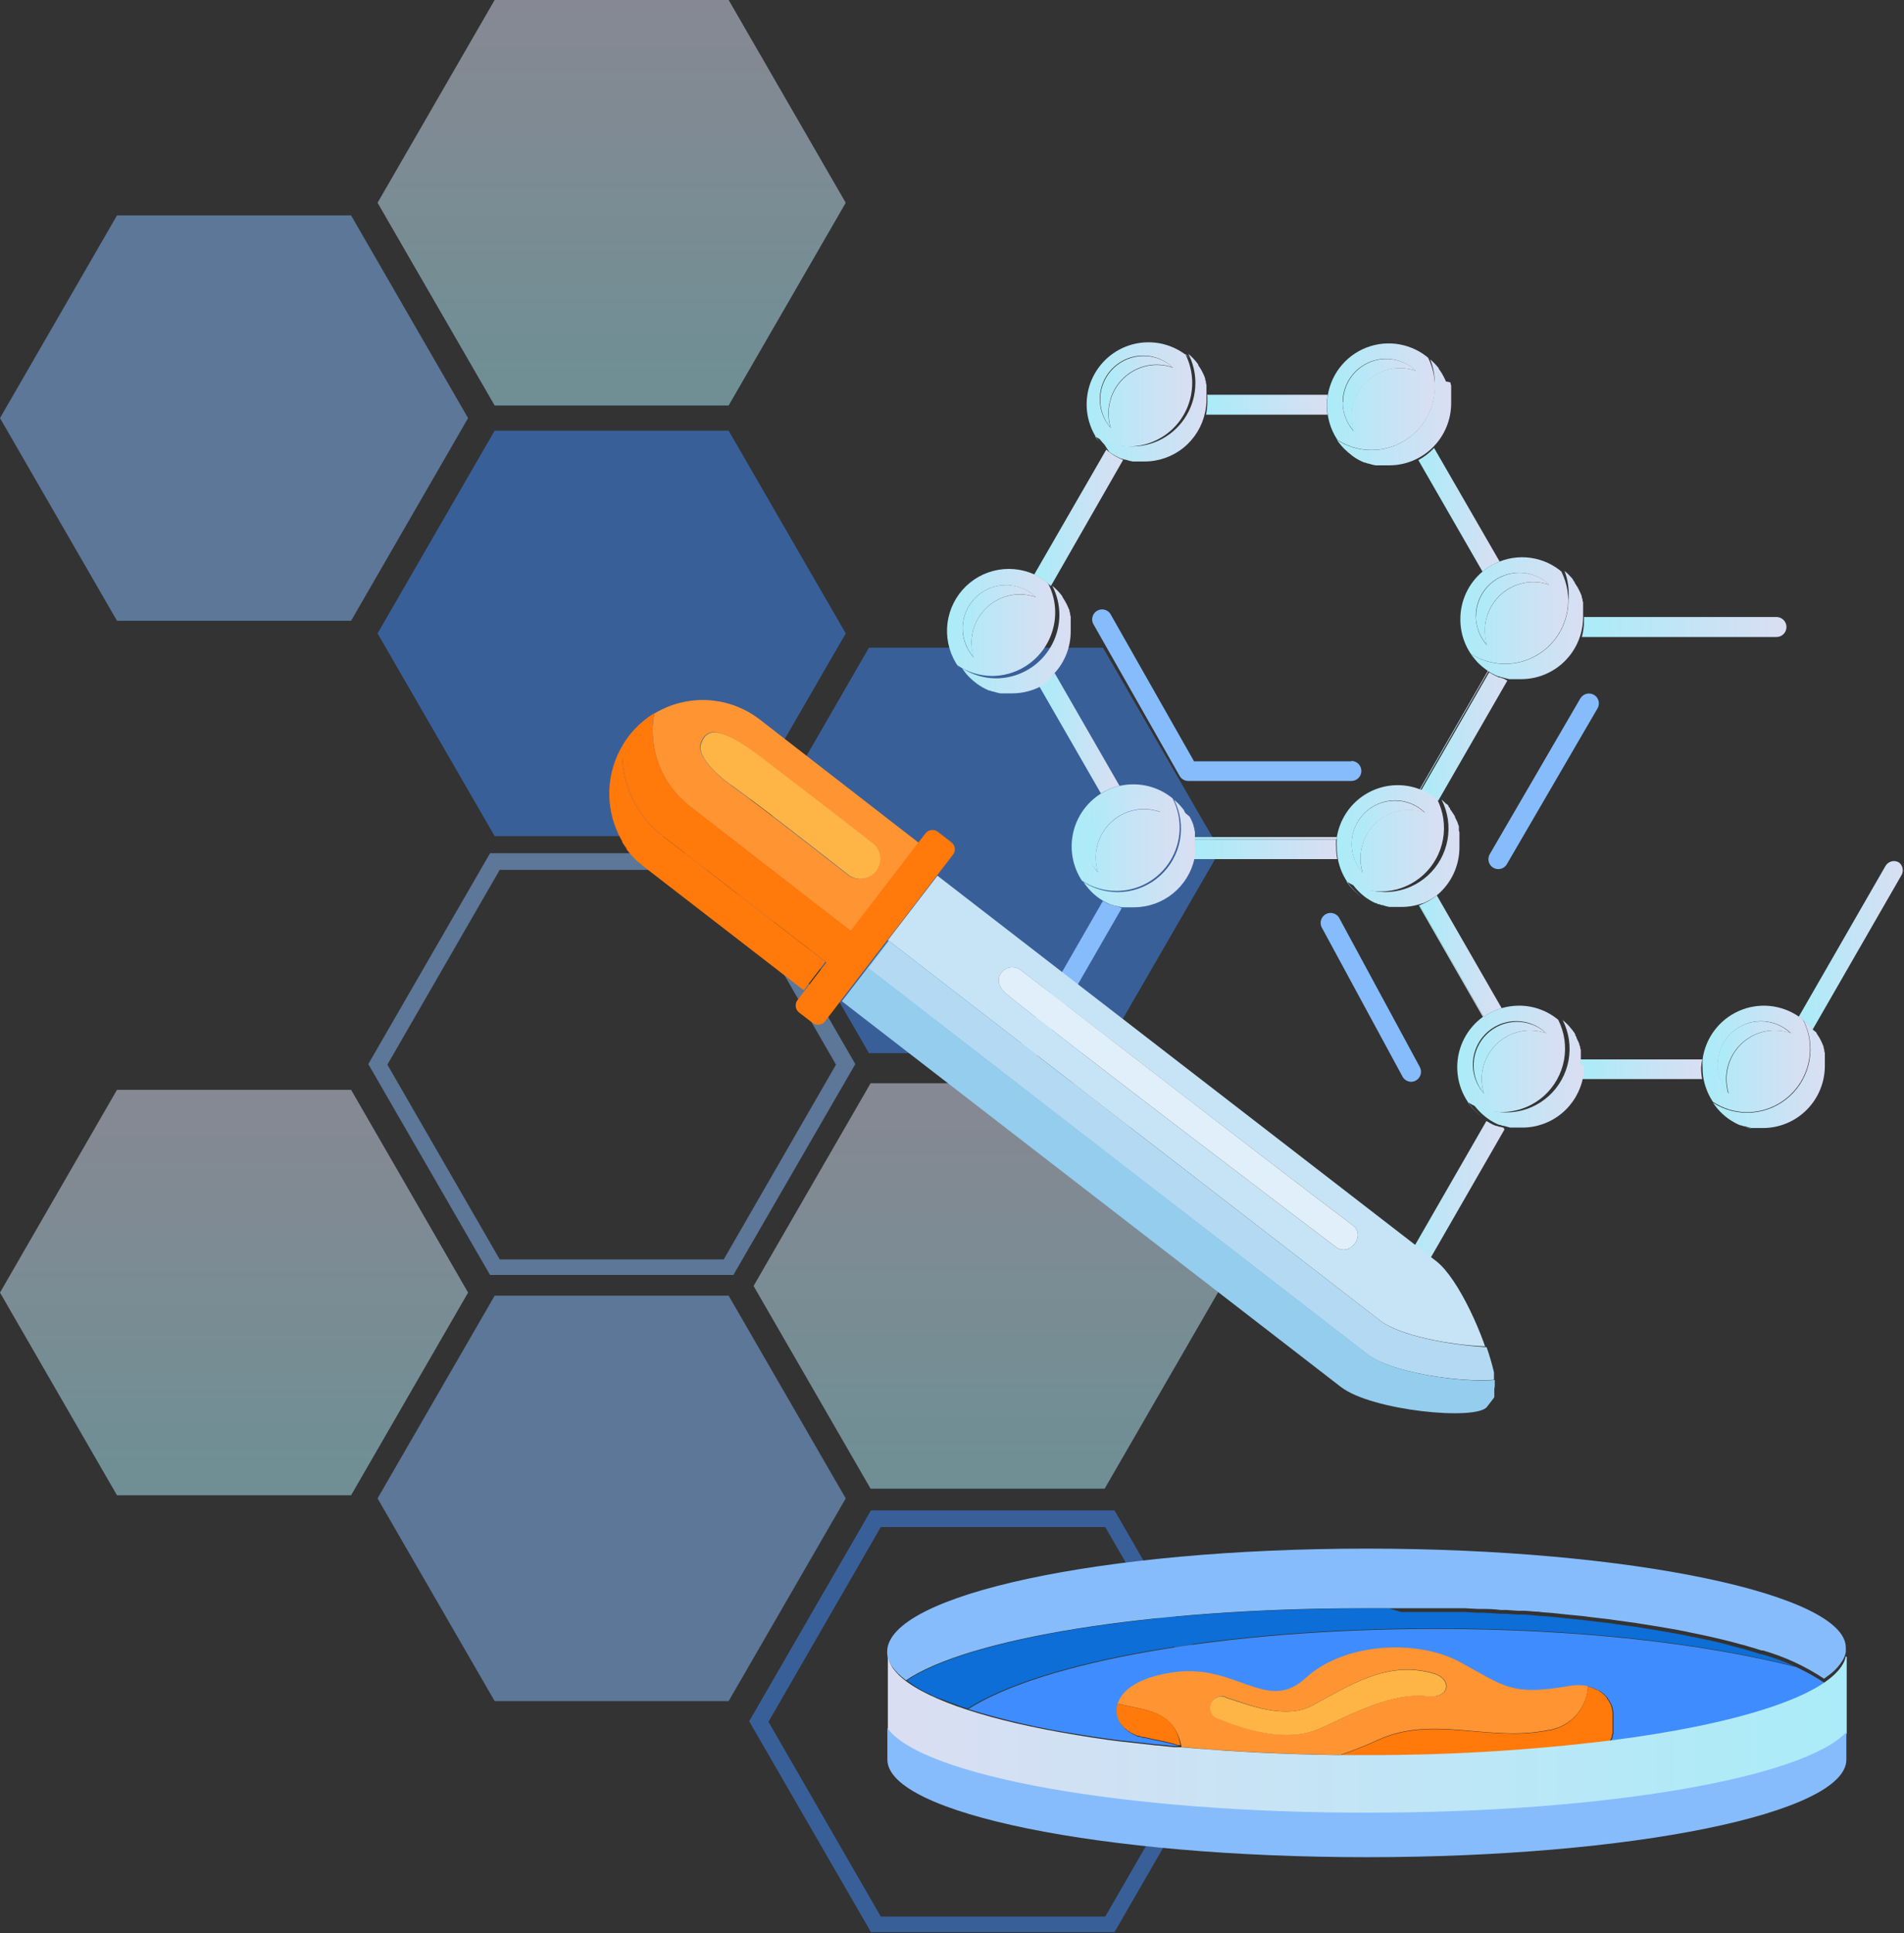
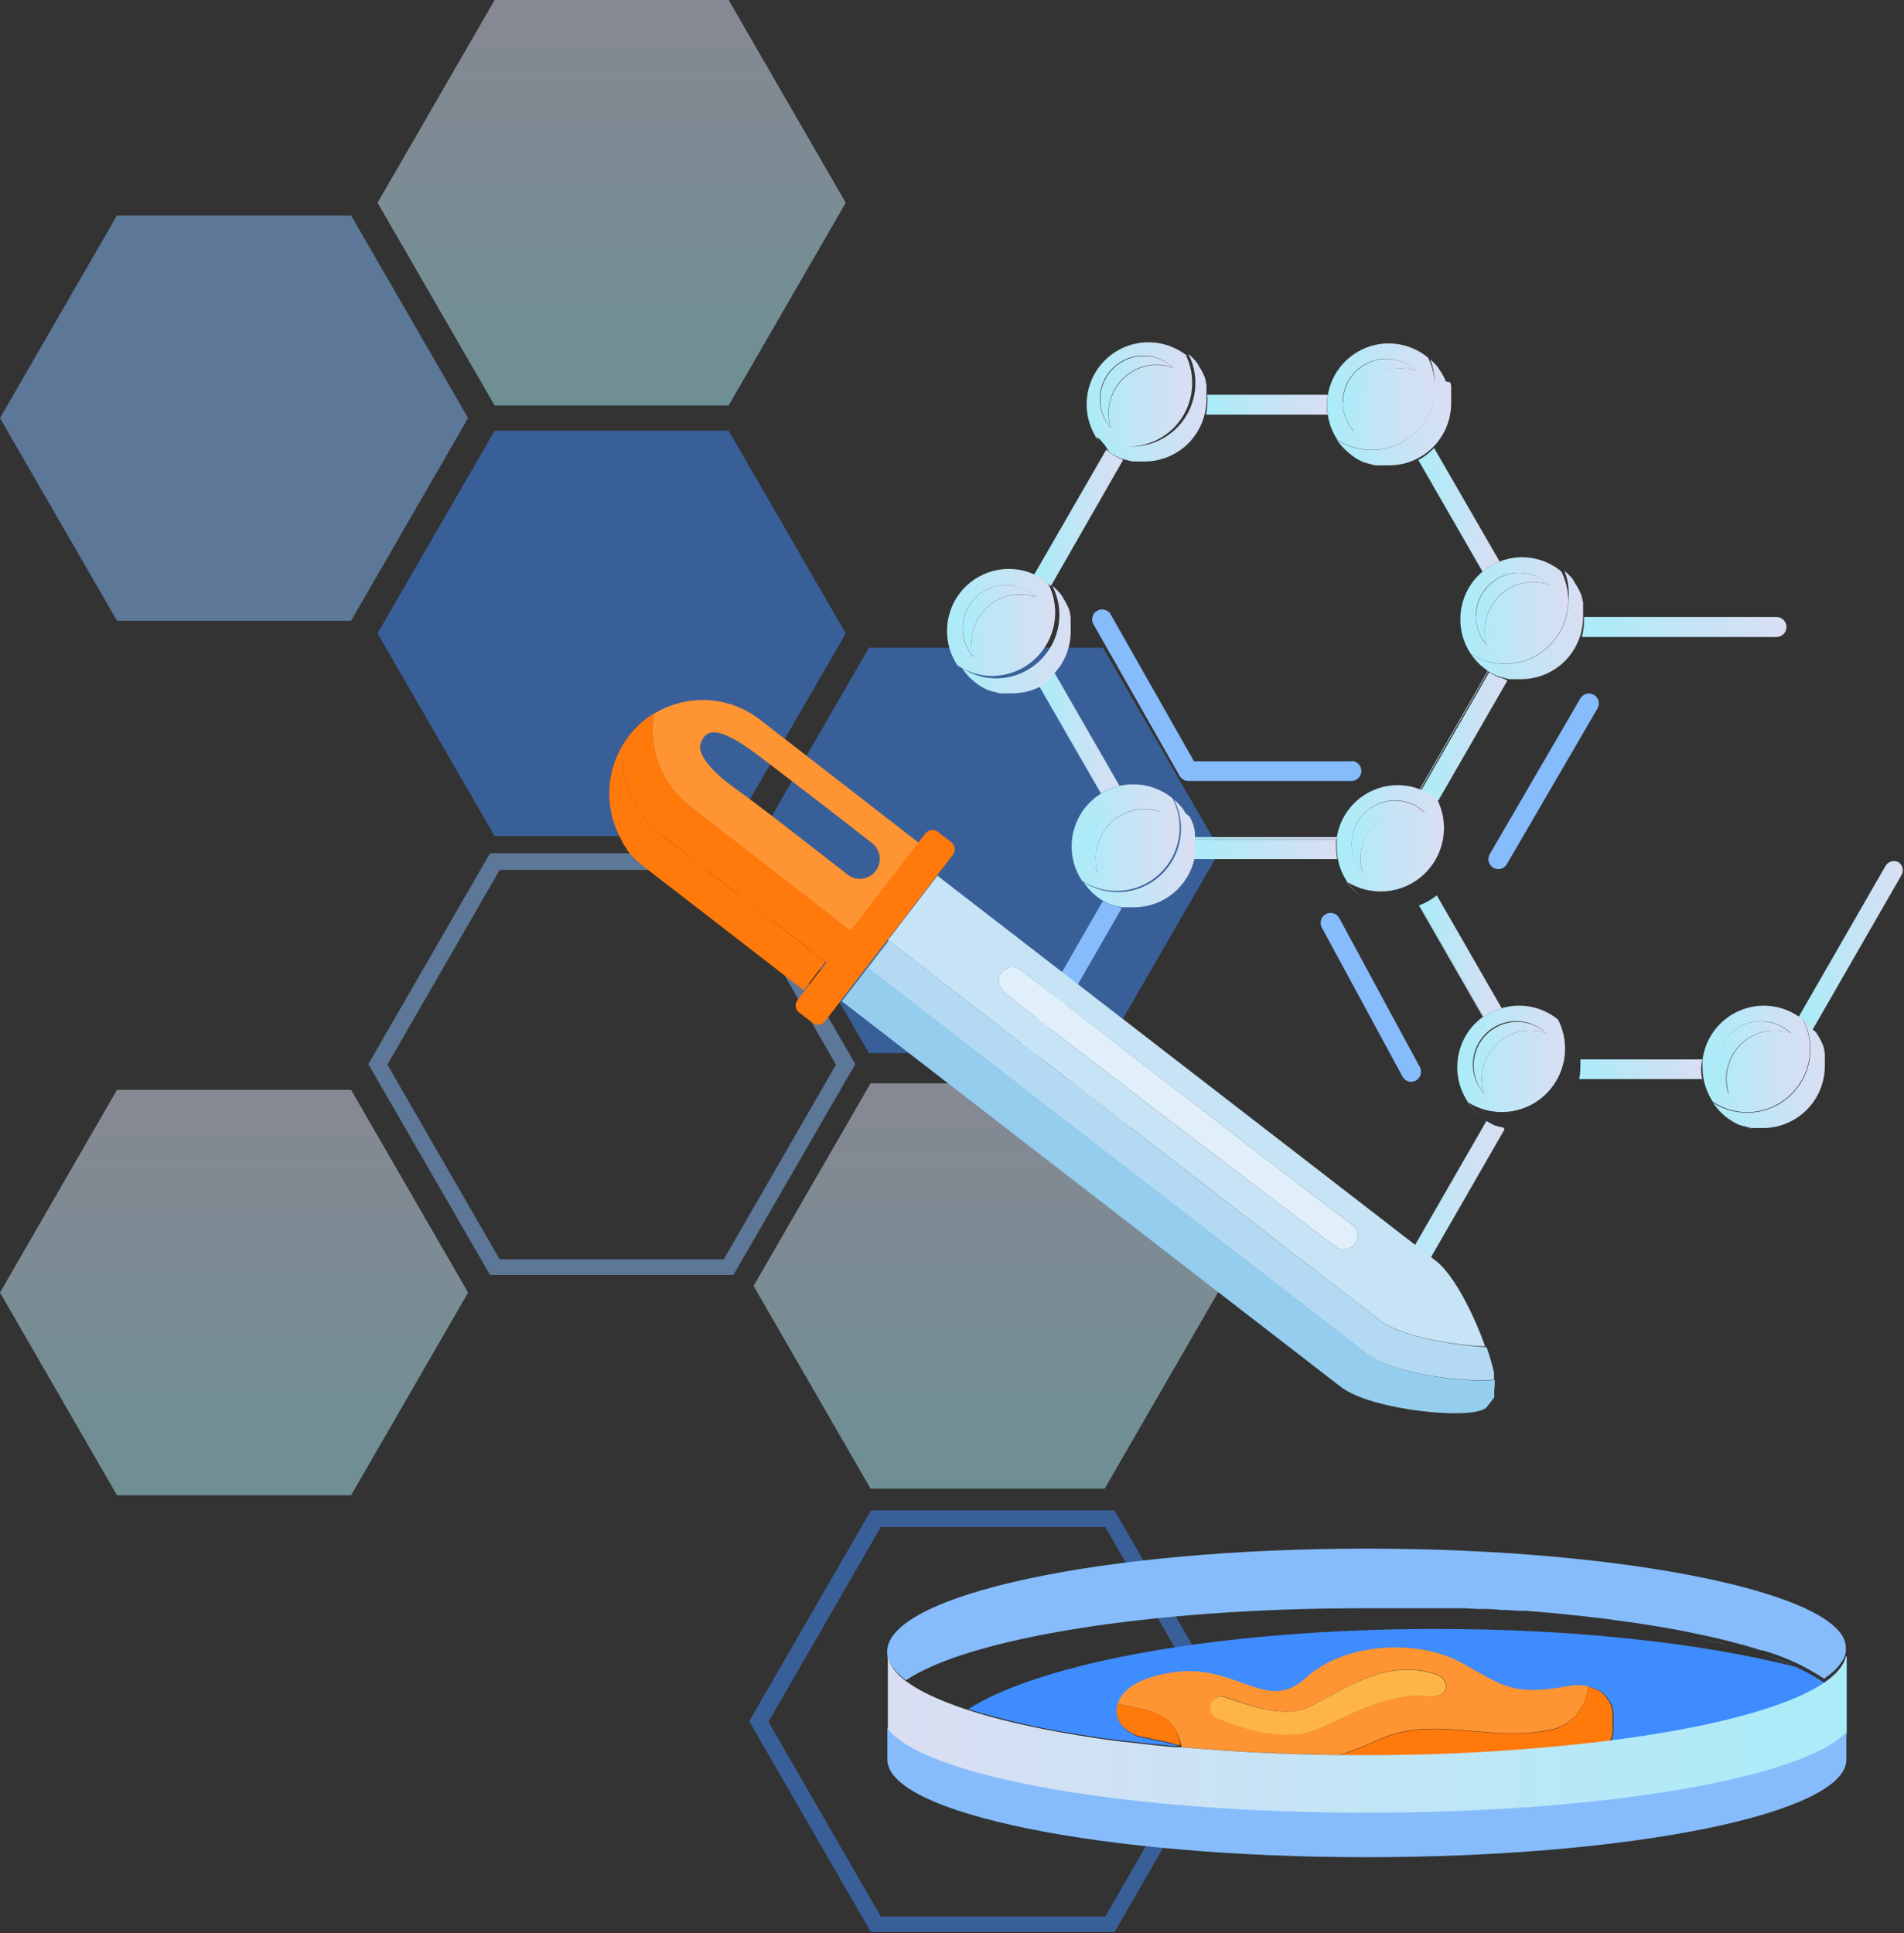
<svg xmlns="http://www.w3.org/2000/svg" width="325" height="330" viewBox="0 0 325 330" fill="none">
  <rect x="0" y="0" width="325" height="330" fill="#333333" stroke="none" />
  <g opacity="0.5">
    <path d="M124.375 73.517L144.36 108.114L124.375 142.711H84.433L64.448 108.114L84.433 73.517H124.375Z" fill="#3F8CFF" />
    <path d="M188.278 110.561L208.263 145.158L188.278 179.755H148.322L128.351 145.158L148.322 110.561H188.278Z" fill="#3F8CFF" />
    <path d="M59.927 186.018L79.898 220.628L59.927 255.226H19.971L0 220.628L19.971 186.018H59.927Z" fill="url(#paint0_linear_371_971)" />
    <path d="M124.375 0L144.36 34.611L124.375 69.208H84.433L64.448 34.611L84.433 0H124.375Z" fill="url(#paint1_linear_371_971)" />
    <path d="M59.927 36.765L79.898 71.362L59.927 105.959H19.971L0 71.362L19.971 36.765H59.927Z" fill="#86BCFC" />
    <path d="M188.557 184.9L208.542 219.498L188.557 254.095H148.601L128.63 219.498L148.601 184.9H188.557Z" fill="url(#paint2_linear_371_971)" />
    <path d="M125.186 217.623H83.648L62.866 181.629L83.648 145.636H125.213L145.995 181.629L125.186 217.623ZM85.297 148.481L66.123 181.722L85.297 214.964H123.537L142.698 181.722L123.537 148.481H85.297Z" fill="#86BCFC" />
-     <path d="M124.375 221.16L144.36 255.758L124.375 290.355H84.433L64.448 255.758L84.433 221.16H124.375Z" fill="#86BCFC" />
    <path d="M190.233 329.792H148.668L127.885 293.798L148.668 257.805H190.233L211.015 293.798L190.233 329.792ZM150.343 260.65L131.17 293.891L150.343 327.132H188.664L207.837 293.891L188.664 260.65H150.343Z" fill="#3F8CFF" />
  </g>
  <g clip-path="url(#clip0_371_971)">
    <path d="M203.889 143.092L203.908 143.247H228.146L228.204 142.879H203.869L203.889 143.092Z" fill="url(#paint3_linear_371_971)" />
    <path d="M191.731 78.458H191.615L191.132 78.245C190.761 78.07 190.4 77.876 190.05 77.663L189.586 77.353L188.832 76.752L176.52 98.083C177.57 98.573 178.535 99.228 179.38 100.022L191.731 78.458Z" fill="url(#paint4_linear_371_971)" />
    <path d="M180.018 114.877C179.248 115.74 178.34 116.467 177.332 117.029L187.923 135.432C188.899 134.822 189.971 134.383 191.093 134.133L180.018 114.877Z" fill="url(#paint5_linear_371_971)" />
    <path d="M206.092 67.832V68.607C206.094 69.338 206.016 70.066 205.86 70.779H226.6C226.521 70.26 226.482 69.734 226.484 69.209C226.486 68.598 226.538 67.988 226.638 67.386H206.054L206.092 67.832Z" fill="url(#paint6_linear_371_971)" />
    <path d="M242.101 78.536L253.06 97.579C253.928 96.842 254.915 96.258 255.979 95.853L244.787 76.461C244.009 77.294 243.102 77.994 242.101 78.536Z" fill="url(#paint7_linear_371_971)" />
    <path d="M253.968 114.509L242.352 134.696L242.468 134.735L254.065 114.567L253.968 114.509Z" fill="url(#paint8_linear_371_971)" />
    <path d="M190.765 154.708L190.185 154.553H190.05L189.605 154.398H189.47L188.987 154.185L188.252 153.797L172.519 181.14C172.327 181.528 172.289 181.975 172.414 182.39C172.539 182.806 172.816 183.158 173.19 183.375C173.564 183.592 174.007 183.658 174.428 183.56C174.849 183.462 175.217 183.207 175.457 182.846L191.48 154.999L190.765 154.708Z" fill="#86BCFC" />
    <path d="M242.313 154.514L242.198 154.552L253.157 173.634L253.253 173.557L242.313 154.514Z" fill="url(#paint9_linear_371_971)" />
    <path d="M256.636 192.483L256.075 192.328H255.921L255.495 192.173H255.341L254.877 191.979C254.504 191.802 254.142 191.601 253.795 191.378H253.698L237.578 219.399C237.464 219.592 237.39 219.806 237.359 220.028C237.329 220.251 237.343 220.477 237.401 220.693C237.458 220.91 237.558 221.113 237.695 221.29C237.832 221.468 238.002 221.616 238.197 221.726C238.389 221.841 238.602 221.915 238.823 221.946C239.045 221.976 239.27 221.962 239.486 221.905C239.702 221.847 239.904 221.746 240.081 221.609C240.258 221.472 240.406 221.301 240.516 221.106L256.81 192.774L256.636 192.483Z" fill="url(#paint10_linear_371_971)" />
    <path d="M228.069 144.624C228.04 144.179 228.04 143.732 228.069 143.286H203.908V143.674V144.45C203.916 145.186 203.845 145.92 203.696 146.641H228.262C228.132 145.977 228.068 145.301 228.069 144.624Z" fill="url(#paint11_linear_371_971)" />
    <path d="M270.011 108.729H303.236C303.46 108.729 303.681 108.685 303.887 108.6C304.094 108.514 304.281 108.388 304.439 108.23C304.597 108.071 304.722 107.883 304.808 107.676C304.893 107.469 304.937 107.247 304.937 107.023C304.937 106.799 304.893 106.577 304.808 106.37C304.722 106.163 304.597 105.975 304.439 105.816C304.281 105.658 304.094 105.532 303.887 105.446C303.681 105.361 303.46 105.316 303.236 105.316H270.378V105.704C270.404 106.725 270.28 107.744 270.011 108.729Z" fill="url(#paint12_linear_371_971)" />
    <path d="M290.557 180.829H269.76V181.081V181.469V182.245C269.752 182.896 269.688 183.544 269.566 184.184H290.538C290.423 183.544 290.365 182.895 290.364 182.245C290.398 181.769 290.463 181.296 290.557 180.829Z" fill="url(#paint13_linear_371_971)" />
    <path d="M324.13 147.203C323.939 147.092 323.727 147.02 323.508 146.991C323.288 146.962 323.065 146.977 322.852 147.034C322.638 147.092 322.438 147.191 322.263 147.327C322.087 147.462 321.94 147.631 321.83 147.824L307.025 173.557C307.556 173.934 308.054 174.355 308.513 174.817L308.861 175.186L309.151 175.535L309.363 175.806L324.594 149.336C324.781 148.983 324.837 148.575 324.752 148.184C324.668 147.794 324.447 147.446 324.13 147.203Z" fill="url(#paint14_linear_371_971)" />
    <path d="M256.578 115.788H256.462L255.998 115.613H255.863L255.379 115.4C254.998 115.226 254.63 115.025 254.278 114.799H254.162L242.565 134.947C243.625 135.368 244.61 135.957 245.483 136.692L257.293 116.176L256.578 115.788Z" fill="url(#paint15_linear_371_971)" />
    <path d="M242.294 154.514L253.253 173.557C254.195 172.909 255.232 172.412 256.327 172.083L245.251 152.827C244.362 153.545 243.364 154.115 242.294 154.514Z" fill="url(#paint16_linear_371_971)" />
    <path d="M192.698 76.209C195.563 76.209 198.311 75.067 200.338 73.034C202.364 71.001 203.502 68.244 203.502 65.369C203.507 63.642 203.096 61.938 202.304 60.405C202.595 60.648 202.872 60.907 203.135 61.18C201.184 59.4 198.638 58.417 196.001 58.426C193.363 58.434 190.824 59.434 188.885 61.227C186.945 63.02 185.744 65.476 185.52 68.113C185.296 70.75 186.063 73.375 187.672 75.472C187.393 75.153 187.135 74.816 186.899 74.464C188.625 75.591 190.638 76.197 192.698 76.209ZM195.133 60.696C197.037 60.699 198.866 61.443 200.236 62.77C199.356 62.451 198.427 62.287 197.491 62.286C195.3 62.291 193.201 63.167 191.654 64.724C190.107 66.279 189.238 68.388 189.238 70.585C189.239 71.426 189.363 72.263 189.605 73.068C188.654 71.998 188.032 70.675 187.813 69.259C187.594 67.842 187.789 66.393 188.374 65.085C188.958 63.777 189.907 62.666 191.107 61.887C192.306 61.109 193.704 60.695 195.133 60.696Z" fill="url(#paint17_linear_371_971)" />
    <path d="M188.001 75.957C188.253 76.229 188.524 76.482 188.813 76.713L189.412 77.198C188.907 76.826 188.434 76.411 188.001 75.957Z" fill="url(#paint18_linear_371_971)" />
    <path d="M189.412 77.198L189.876 77.508C190.226 77.721 190.587 77.915 190.958 78.09L191.441 78.303H191.557L192.002 78.458H192.137C192.528 78.591 192.929 78.695 193.335 78.769H193.49H193.935H194.128H194.572H195.384C197.804 78.771 200.151 77.938 202.031 76.409C203.911 74.88 205.208 72.748 205.706 70.372C205.861 69.658 205.939 68.93 205.938 68.2V67.424V67.036V66.823V66.455V66.241V65.892V65.698L205.841 65.349V65.155L205.725 64.787V64.632L205.551 64.166C205.403 63.815 205.235 63.471 205.048 63.139L204.797 62.731L204.546 62.363V62.246L204.295 61.898L204.005 61.548L203.676 61.18C203.413 60.907 203.136 60.648 202.845 60.404C203.637 61.938 204.048 63.641 204.043 65.369C204.043 67.319 203.518 69.232 202.525 70.908C201.531 72.584 200.106 73.96 198.398 74.891C196.69 75.822 194.764 76.274 192.822 76.199C190.88 76.123 188.994 75.524 187.363 74.463C187.599 74.816 187.857 75.153 188.136 75.472L188.561 75.937C188.815 76.377 189.099 76.798 189.412 77.198Z" fill="url(#paint19_linear_371_971)" />
    <path d="M189.199 70.527C189.199 68.329 190.068 66.221 191.615 64.665C193.163 63.109 195.262 62.232 197.452 62.227C198.388 62.229 199.317 62.393 200.197 62.712C198.807 61.437 196.985 60.742 195.102 60.768C193.219 60.794 191.416 61.539 190.062 62.852C188.707 64.164 187.901 65.945 187.809 67.832C187.717 69.719 188.346 71.57 189.566 73.009C189.324 72.204 189.2 71.368 189.199 70.527Z" fill="url(#paint20_linear_371_971)" />
    <path d="M226.638 70.779C226.925 72.744 227.763 74.587 229.054 76.093C228.775 75.773 228.517 75.436 228.281 75.084C230.28 76.374 232.647 76.968 235.016 76.772C237.384 76.576 239.623 75.602 241.384 74.001C243.145 72.4 244.331 70.26 244.757 67.914C245.184 65.569 244.828 63.147 243.744 61.025C244.035 61.268 244.312 61.527 244.575 61.8C243.219 60.407 241.506 59.417 239.624 58.939C237.743 58.461 235.766 58.513 233.913 59.091C232.059 59.669 230.401 60.749 229.12 62.213C227.84 63.676 226.988 65.466 226.658 67.385C226.557 67.988 226.506 68.597 226.503 69.208C226.508 69.735 226.553 70.26 226.638 70.779ZM236.573 61.238C238.479 61.242 240.312 61.977 241.695 63.294C240.812 62.989 239.884 62.831 238.95 62.828C237.865 62.828 236.79 63.043 235.788 63.461C234.785 63.878 233.874 64.49 233.108 65.26C232.341 66.031 231.733 66.947 231.32 67.953C230.906 68.96 230.695 70.039 230.697 71.128C230.7 71.969 230.823 72.805 231.064 73.61C230.114 72.542 229.492 71.221 229.273 69.806C229.054 68.391 229.247 66.943 229.829 65.636C230.411 64.329 231.357 63.218 232.554 62.438C233.75 61.658 235.146 61.241 236.573 61.238Z" fill="url(#paint21_linear_371_971)" />
    <path d="M244.884 65.97C244.887 67.921 244.365 69.838 243.373 71.516C242.381 73.195 240.956 74.573 239.247 75.507C237.539 76.44 235.611 76.894 233.668 76.819C231.724 76.745 229.836 76.145 228.204 75.084C228.44 75.436 228.698 75.773 228.977 76.093L229.402 76.558C229.852 77.002 230.33 77.417 230.833 77.799L231.296 78.129C231.642 78.355 232.004 78.556 232.379 78.73L232.862 78.943H232.997L233.461 79.118H233.577C233.963 79.248 234.356 79.352 234.756 79.428H234.93H235.375H235.568H236.013H237.153C239.95 79.423 242.631 78.306 244.61 76.321C246.588 74.337 247.701 71.646 247.706 68.84V67.696V67.482V67.114V66.901V66.552V66.358V65.989V65.815L247.59 65.427V65.272L246.817 65.117C246.669 64.765 246.501 64.421 246.315 64.089L246.083 63.681L245.831 63.294L245.58 62.945V62.848L245.29 62.499L244.962 62.13C244.699 61.857 244.421 61.598 244.13 61.355C244.712 62.82 244.969 64.395 244.884 65.97Z" fill="url(#paint22_linear_371_971)" />
    <path d="M229.189 68.684C229.206 70.515 229.894 72.276 231.122 73.629C230.881 72.824 230.758 71.988 230.755 71.147C230.753 70.058 230.964 68.98 231.378 67.973C231.791 66.966 232.399 66.051 233.166 65.28C233.932 64.509 234.843 63.897 235.845 63.48C236.848 63.062 237.923 62.847 239.008 62.847C239.942 62.851 240.87 63.008 241.753 63.313C240.704 62.312 239.386 61.641 237.961 61.384C236.536 61.127 235.067 61.294 233.737 61.866C232.406 62.438 231.271 63.388 230.473 64.6C229.675 65.812 229.249 67.232 229.247 68.684H229.189Z" fill="url(#paint23_linear_371_971)" />
    <path d="M169.291 115.381C172.162 115.381 174.915 114.237 176.945 112.201C178.974 110.164 180.115 107.402 180.115 104.522C180.113 102.799 179.695 101.102 178.897 99.577C179.194 99.82 179.478 100.079 179.748 100.352L179.361 99.965C178.516 99.17 177.55 98.516 176.5 98.025C174.312 97.046 171.856 96.842 169.537 97.449C167.218 98.056 165.174 99.437 163.741 101.364C162.308 103.291 161.571 105.651 161.653 108.054C161.734 110.457 162.628 112.761 164.188 114.586C163.916 114.26 163.664 113.917 163.435 113.558C165.166 114.729 167.203 115.363 169.291 115.381ZM171.726 99.868C173.626 99.874 175.452 100.61 176.829 101.923C175.952 101.62 175.031 101.462 174.104 101.458C172.805 101.455 171.524 101.76 170.364 102.347C169.205 102.935 168.2 103.789 167.431 104.839C166.663 105.89 166.153 107.108 165.942 108.394C165.731 109.68 165.825 110.997 166.218 112.24C165.259 111.174 164.629 109.853 164.405 108.435C164.182 107.017 164.373 105.565 164.956 104.254C165.54 102.943 166.49 101.831 167.692 101.052C168.894 100.274 170.296 99.862 171.726 99.868Z" fill="url(#paint24_linear_371_971)" />
    <path d="M180.018 114.876C181.791 112.934 182.771 110.393 182.763 107.76V107.003V106.615V106.402V106.034V105.82V105.471V105.277L182.666 104.909V104.715L182.55 104.347V104.191L182.357 103.745C182.217 103.39 182.049 103.046 181.855 102.718L181.603 102.291L181.352 101.903V101.806L181.081 101.457L180.791 101.108L180.463 100.759C180.193 100.486 179.909 100.227 179.612 99.983C180.41 101.509 180.828 103.206 180.83 104.928C180.83 107.809 179.69 110.571 177.66 112.607C175.63 114.644 172.877 115.788 170.006 115.788C167.944 115.775 165.93 115.162 164.208 114.023C164.437 114.382 164.689 114.725 164.962 115.051L165.387 115.516C165.825 115.96 166.297 116.368 166.798 116.738L167.262 117.048C167.607 117.275 167.969 117.476 168.344 117.65L168.808 117.863H168.963L169.407 118.037H169.542C169.93 118.161 170.323 118.265 170.721 118.348H170.876H171.321H171.533H171.958H172.77C174.561 118.349 176.323 117.895 177.892 117.029C178.702 116.42 179.418 115.694 180.018 114.876Z" fill="url(#paint25_linear_371_971)" />
    <path d="M165.831 109.719C165.836 107.521 166.71 105.415 168.261 103.862C169.812 102.31 171.913 101.438 174.104 101.438C175.032 101.443 175.952 101.6 176.829 101.904C175.78 100.903 174.462 100.232 173.037 99.975C171.612 99.718 170.144 99.885 168.813 100.457C167.482 101.029 166.348 101.979 165.55 103.191C164.752 104.403 164.326 105.823 164.324 107.275C164.333 109.107 165.022 110.87 166.257 112.22C165.987 111.413 165.844 110.57 165.831 109.719Z" fill="url(#paint26_linear_371_971)" />
    <path d="M190.494 152.071C192.351 152.085 194.18 151.617 195.805 150.714C197.429 149.81 198.793 148.502 199.765 146.914C200.737 145.326 201.284 143.514 201.353 141.652C201.422 139.79 201.01 137.941 200.158 136.286C200.449 136.522 200.727 136.775 200.989 137.042C200.007 136.037 198.834 135.24 197.539 134.697C196.244 134.154 194.854 133.877 193.451 133.881C192.671 133.877 191.893 133.961 191.132 134.133C190.01 134.383 188.938 134.822 187.962 135.432C186.661 136.234 185.549 137.309 184.701 138.583C183.854 139.857 183.291 141.3 183.052 142.812C182.814 144.325 182.904 145.872 183.318 147.346C183.732 148.821 184.459 150.188 185.449 151.353C185.179 151.024 184.908 150.675 184.676 150.325C186.407 151.459 188.427 152.066 190.494 152.071ZM192.93 136.557C194.838 136.551 196.674 137.288 198.052 138.613C197.171 138.294 196.243 138.13 195.307 138.128C193.113 138.128 191.009 139.002 189.457 140.559C187.906 142.115 187.034 144.226 187.034 146.428C187.032 147.27 187.163 148.108 187.421 148.91C186.468 147.844 185.844 146.524 185.624 145.109C185.403 143.695 185.596 142.246 186.179 140.94C186.762 139.633 187.709 138.523 188.907 137.746C190.105 136.968 191.503 136.555 192.93 136.557Z" fill="url(#paint27_linear_371_971)" />
    <path d="M203.85 142.724L203.889 143.092L203.869 142.879L203.85 142.724Z" fill="url(#paint28_linear_371_971)" />
    <path d="M187.827 153.447L188.194 153.661L188.929 154.048C188.549 153.871 188.181 153.671 187.827 153.447Z" fill="url(#paint29_linear_371_971)" />
    <path d="M203.966 144.469V143.694V143.306V143.092V142.743V142.53V142.181V141.968L203.869 141.619V141.425L203.734 141.037V140.901L203.56 140.436C203.425 140.087 203.251 139.757 203.077 139.408L202.362 138.807L202.13 138.438V138.341L201.859 137.992L201.569 137.643L201.241 137.275C200.978 137.007 200.7 136.755 200.41 136.519C201.485 138.64 201.835 141.058 201.405 143.399C200.975 145.74 199.788 147.873 198.029 149.471C196.27 151.068 194.036 152.04 191.672 152.236C189.307 152.433 186.944 151.843 184.947 150.558C185.179 150.907 185.45 151.256 185.72 151.586L186.145 152.052C186.581 152.511 187.06 152.927 187.576 153.293L188.04 153.603C188.394 153.826 188.762 154.027 189.141 154.204L189.624 154.417H189.76L190.204 154.573H190.34L190.919 154.728L191.519 154.863H191.693H192.118H192.33H192.756H193.567C195.989 154.863 198.337 154.03 200.219 152.501C202.101 150.973 203.403 148.843 203.908 146.467C203.992 145.804 204.012 145.135 203.966 144.469Z" fill="url(#paint30_linear_371_971)" />
    <path d="M187.035 146.389C187.035 144.187 187.906 142.076 189.457 140.52C191.009 138.963 193.113 138.089 195.307 138.089C196.243 138.09 197.172 138.254 198.052 138.574C196.691 137.159 194.825 136.345 192.866 136.311C190.907 136.276 189.014 137.024 187.605 138.389C186.195 139.755 185.384 141.626 185.349 143.592C185.315 145.558 186.06 147.456 187.421 148.871C187.163 148.069 187.032 147.231 187.035 146.389Z" fill="url(#paint31_linear_371_971)" />
    <path d="M249.272 105.704C249.262 108.23 250.161 110.674 251.804 112.589C251.529 112.266 251.271 111.929 251.03 111.58C253.029 112.871 255.396 113.464 257.765 113.268C260.134 113.072 262.372 112.098 264.133 110.497C265.894 108.896 267.08 106.756 267.507 104.411C267.933 102.065 267.577 99.643 266.493 97.521C266.788 97.759 267.066 98.018 267.324 98.297C265.882 96.809 264.033 95.783 262.01 95.349C259.988 94.914 257.882 95.089 255.959 95.853C254.896 96.258 253.909 96.842 253.041 97.579C251.856 98.573 250.905 99.816 250.253 101.22C249.602 102.625 249.267 104.155 249.272 105.704ZM259.322 97.754C261.233 97.754 263.069 98.498 264.444 99.829C263.564 99.51 262.636 99.346 261.7 99.344C260.405 99.353 259.13 99.666 257.977 100.257C256.825 100.848 255.825 101.702 255.059 102.749C254.293 103.796 253.782 105.009 253.566 106.289C253.349 107.57 253.434 108.884 253.814 110.126C252.855 109.06 252.225 107.738 252.001 106.321C251.777 104.903 251.969 103.451 252.552 102.14C253.136 100.829 254.086 99.717 255.288 98.938C256.49 98.16 257.892 97.748 259.322 97.754Z" fill="url(#paint32_linear_371_971)" />
    <path d="M253.659 114.295C253.152 113.925 252.674 113.517 252.229 113.073C252.67 113.521 253.148 113.93 253.659 114.295Z" fill="url(#paint33_linear_371_971)" />
    <path d="M254.065 114.567L254.181 114.644L253.717 114.334L253.969 114.509L254.065 114.567Z" fill="url(#paint34_linear_371_971)" />
    <path d="M270.378 105.705L270.359 105.317V105.123L270.378 105.705Z" fill="url(#paint35_linear_371_971)" />
    <path d="M256.578 115.788L257.196 115.963L257.757 116.098C257.37 116.021 256.964 115.904 256.578 115.788Z" fill="url(#paint36_linear_371_971)" />
    <path d="M267.711 102.466C267.714 104.417 267.192 106.334 266.2 108.012C265.208 109.691 263.782 111.07 262.074 112.003C260.366 112.936 258.438 113.39 256.494 113.315C254.551 113.241 252.663 112.641 251.031 111.58C251.271 111.929 251.529 112.266 251.804 112.589L252.229 113.073C252.674 113.517 253.152 113.925 253.659 114.295L254.123 114.625C254.475 114.851 254.844 115.052 255.225 115.226L255.708 115.439H255.843L256.307 115.614H256.423C256.81 115.73 257.216 115.846 257.602 115.924H257.776H258.221H258.414H258.858H259.67C262.468 115.919 265.149 114.802 267.127 112.817C269.105 110.833 270.218 108.142 270.224 105.336V104.58V104.192V103.959V103.61V103.397V103.048V102.834L270.127 102.485V102.311L269.992 101.923V101.768L269.818 101.322C269.663 100.973 269.489 100.624 269.315 100.294L269.045 99.867L268.793 99.48V99.383L268.523 99.034V98.937L268.233 98.588L267.885 98.219C267.627 97.941 267.349 97.681 267.054 97.443C267.663 99.043 267.888 100.763 267.711 102.466Z" fill="url(#paint37_linear_371_971)" />
    <path d="M251.92 105.181C251.938 107.011 252.626 108.771 253.853 110.126C253.382 108.656 253.332 107.084 253.707 105.587C254.081 104.091 254.867 102.729 255.973 101.657C257.08 100.585 258.464 99.846 259.968 99.523C261.472 99.2 263.036 99.305 264.483 99.829C263.436 98.822 262.118 98.146 260.692 97.885C259.265 97.623 257.794 97.788 256.46 98.358C255.126 98.928 253.989 99.878 253.188 101.091C252.388 102.304 251.96 103.726 251.958 105.181H251.92Z" fill="url(#paint38_linear_371_971)" />
    <path d="M229.827 150.442C231.826 151.732 234.193 152.325 236.562 152.13C238.93 151.934 241.169 150.96 242.93 149.358C244.691 147.757 245.877 145.618 246.303 143.272C246.73 140.926 246.374 138.505 245.29 136.382L245.715 136.77L245.367 136.46C244.494 135.725 243.509 135.136 242.449 134.715H242.333C241.136 134.253 239.865 134.016 238.583 134.017C236.078 134.017 233.655 134.914 231.749 136.545C229.844 138.176 228.58 140.436 228.184 142.918V143.267C228.156 143.712 228.156 144.159 228.184 144.605C228.173 146.283 228.564 147.939 229.324 149.435C230.084 150.93 231.192 152.219 232.553 153.195C231.482 152.454 230.558 151.521 229.827 150.442ZM230.716 144.042C230.722 142.074 231.503 140.188 232.89 138.796C234.278 137.404 236.157 136.62 238.119 136.615C240.025 136.613 241.856 137.357 243.222 138.69C242.349 138.369 241.426 138.205 240.497 138.205C238.303 138.205 236.198 139.08 234.647 140.636C233.096 142.193 232.224 144.304 232.224 146.505C232.224 147.348 232.354 148.185 232.611 148.987C231.395 147.636 230.72 145.882 230.716 144.062V144.042Z" fill="url(#paint39_linear_371_971)" />
-     <path d="M245.251 152.827C246.465 151.827 247.442 150.569 248.111 149.144C248.78 147.718 249.123 146.161 249.117 144.585V143.829V143.441V143.209V142.859V142.646V142.316V142.084L249.02 141.754V141.541V141.192V141.017L248.847 140.61V140.513C248.705 140.168 248.544 139.831 248.363 139.505V139.388L248.151 139.02L248.054 138.884L247.841 138.554L247.745 138.419L247.513 138.108V137.973L247.262 137.682V137.565L246.972 137.236H246.875L246.488 136.867L246.063 136.479C247.147 138.602 247.503 141.023 247.077 143.369C246.65 145.715 245.464 147.854 243.703 149.455C241.942 151.057 239.704 152.031 237.335 152.227C234.966 152.422 232.599 151.829 230.601 150.539C231.301 151.594 232.185 152.513 233.21 153.254L233.654 153.544C233.996 153.761 234.351 153.956 234.718 154.126H234.814L235.278 154.34H235.413L235.858 154.495H235.993L236.554 154.669L237.153 154.805H237.327H237.752H237.965H238.39H239.202C240.421 154.809 241.631 154.599 242.777 154.184H242.893C243.734 153.835 244.526 153.379 245.251 152.827Z" fill="url(#paint40_linear_371_971)" />
    <path d="M232.224 146.564C232.224 144.363 233.096 142.252 234.647 140.695C236.198 139.138 238.303 138.264 240.497 138.264C241.426 138.264 242.349 138.428 243.222 138.749C241.856 137.416 240.025 136.671 238.119 136.674C236.689 136.668 235.287 137.08 234.085 137.859C232.883 138.637 231.933 139.75 231.349 141.06C230.766 142.371 230.574 143.823 230.798 145.241C231.022 146.659 231.652 147.981 232.611 149.046C232.354 148.244 232.224 147.406 232.224 146.564Z" fill="url(#paint41_linear_371_971)" />
    <path d="M298.095 189.846C299.952 189.86 301.781 189.393 303.406 188.49C305.03 187.586 306.394 186.277 307.366 184.689C308.338 183.102 308.885 181.289 308.954 179.427C309.023 177.565 308.611 175.717 307.759 174.061C308.05 174.298 308.327 174.55 308.59 174.818C308.131 174.356 307.633 173.934 307.102 173.557C305.618 172.521 303.894 171.884 302.094 171.709C300.295 171.533 298.481 171.825 296.826 172.554C295.171 173.284 293.73 174.429 292.643 175.878C291.555 177.327 290.857 179.032 290.615 180.829C290.585 181.3 290.585 181.773 290.615 182.245C290.616 182.895 290.674 183.544 290.789 184.184C291.142 185.995 291.954 187.685 293.147 189.09C292.876 188.76 292.606 188.411 292.374 188.062C294.074 189.189 296.058 189.808 298.095 189.846ZM293.205 181.721C293.207 180.269 293.633 178.849 294.431 177.637C295.229 176.425 296.363 175.474 297.694 174.903C299.025 174.331 300.494 174.163 301.918 174.421C303.343 174.678 304.661 175.348 305.71 176.35C304.827 176.046 303.9 175.889 302.966 175.884C300.777 175.884 298.678 176.756 297.13 178.309C295.582 179.862 294.712 181.968 294.712 184.164C294.715 185.012 294.839 185.854 295.08 186.666C293.872 185.304 293.205 183.544 293.205 181.721Z" fill="url(#paint42_linear_371_971)" />
    <path d="M299.003 192.639C298.598 192.639 298.192 192.445 297.824 192.329C298.153 192.445 298.559 192.542 299.003 192.639Z" fill="url(#paint43_linear_371_971)" />
    <path d="M309.615 176.098L309.537 176.001L309.344 175.729L309.615 176.098Z" fill="url(#paint44_linear_371_971)" />
    <path d="M309.325 175.652L309.035 175.302L308.687 174.934C308.424 174.667 308.147 174.414 307.856 174.178C308.931 176.299 309.281 178.717 308.851 181.058C308.421 183.399 307.235 185.533 305.475 187.13C303.716 188.727 301.482 189.699 299.118 189.896C296.753 190.092 294.39 189.502 292.393 188.218C292.625 188.567 292.896 188.916 293.166 189.245L293.591 189.711C294.031 190.166 294.51 190.581 295.022 190.952L295.486 191.262C295.833 191.485 296.195 191.686 296.568 191.863L297.051 192.077H297.186L297.631 192.232H297.786C298.153 192.348 298.559 192.445 298.965 192.542H299.119H299.564H299.757H300.202H300.936C303.734 192.537 306.415 191.42 308.393 189.435C310.371 187.451 311.484 184.76 311.489 181.954V181.469V181.081V180.868V180.519V180.306V179.957V179.743L311.393 179.394V179.2L311.277 178.812V178.677L311.084 178.192C310.929 177.823 310.755 177.494 310.581 177.164L310.31 176.737L310.059 176.35V176.253L309.325 175.652Z" fill="url(#paint45_linear_371_971)" />
    <path d="M294.635 184.164C294.635 181.968 295.505 179.862 297.053 178.309C298.6 176.756 300.7 175.884 302.888 175.884C303.822 175.889 304.749 176.046 305.633 176.349C304.248 175.038 302.412 174.313 300.507 174.325C298.603 174.337 296.776 175.085 295.407 176.414C294.038 177.742 293.232 179.549 293.157 181.459C293.081 183.368 293.742 185.233 295.003 186.666C294.762 185.854 294.638 185.012 294.635 184.164Z" fill="url(#paint46_linear_371_971)" />
    <path d="M250.509 188.101C252.506 189.386 254.869 189.975 257.233 189.779C259.598 189.582 261.832 188.61 263.591 187.013C265.35 185.416 266.536 183.282 266.966 180.941C267.397 178.6 267.047 176.183 265.971 174.061C264.091 172.499 261.725 171.649 259.284 171.656C258.276 171.658 257.274 171.801 256.307 172.083C255.213 172.411 254.176 172.908 253.234 173.557H253.137C251.776 174.537 250.668 175.828 249.903 177.324C249.138 178.82 248.74 180.476 248.74 182.157C248.74 183.838 249.138 185.495 249.903 186.99C250.668 188.486 251.776 189.777 253.137 190.757C252.113 190.033 251.223 189.134 250.509 188.101ZM258.82 174.294C260.721 174.292 262.55 175.029 263.922 176.349C263.039 176.044 262.112 175.887 261.178 175.884C259.881 175.884 258.602 176.191 257.445 176.78C256.288 177.369 255.285 178.223 254.519 179.273C253.753 180.323 253.244 181.54 253.034 182.825C252.824 184.109 252.919 185.425 253.311 186.666C252.352 185.6 251.723 184.278 251.499 182.861C251.275 181.443 251.466 179.991 252.05 178.68C252.633 177.369 253.584 176.257 254.786 175.478C255.988 174.7 257.389 174.288 258.82 174.294Z" fill="url(#paint47_linear_371_971)" />
    <path d="M253.195 190.874L253.543 191.107L253.64 191.165L253.195 190.874Z" fill="url(#paint48_linear_371_971)" />
    <path d="M256.655 192.483H256.674L257.254 192.619L256.655 192.483Z" fill="url(#paint49_linear_371_971)" />
    <path d="M269.76 180.848V180.809L269.721 180.519L269.76 180.848Z" fill="url(#paint50_linear_371_971)" />
-     <path d="M269.837 181.663V181.469V181.081V180.868V180.518V180.286V179.956V179.743V179.413V179.2L269.721 178.851V178.657L269.566 178.288V178.153L269.334 177.648L269.102 177.164V177.047L268.89 176.698V176.543L268.697 176.233L268.581 176.078L268.368 175.787L268.252 175.651L268.001 175.36L267.904 175.224L267.634 174.934L267.518 174.817L267.17 174.488L266.744 174.119C267.82 176.241 268.17 178.659 267.74 180.999C267.309 183.34 266.123 185.474 264.364 187.071C262.605 188.669 260.371 189.64 258.006 189.837C255.642 190.034 253.279 189.444 251.282 188.159C251.989 189.22 252.879 190.146 253.91 190.893L254.355 191.204C254.703 191.427 255.064 191.628 255.437 191.805L255.901 191.999H256.056L256.481 192.154H256.636L257.196 192.309L257.795 192.464H257.969H258.414H258.607H259.052H259.864C262.319 192.462 264.697 191.601 266.588 190.03C268.479 188.458 269.765 186.274 270.223 183.854C270.345 183.215 270.409 182.566 270.417 181.915L269.837 181.663Z" fill="url(#paint51_linear_371_971)" />
    <path d="M252.925 184.165C252.925 181.969 253.794 179.862 255.342 178.31C256.89 176.757 258.989 175.884 261.178 175.884C262.112 175.887 263.039 176.045 263.923 176.35C262.53 175.079 260.707 174.388 258.825 174.418C256.942 174.448 255.142 175.196 253.79 176.51C252.438 177.825 251.636 179.607 251.547 181.493C251.458 183.38 252.089 185.23 253.311 186.666C253.055 185.857 252.924 185.014 252.925 184.165Z" fill="url(#paint52_linear_371_971)" />
    <path d="M269.76 119.201L254.297 145.788C254.182 145.979 254.107 146.192 254.075 146.414C254.043 146.635 254.056 146.86 254.111 147.077C254.167 147.293 254.265 147.497 254.4 147.675C254.535 147.853 254.703 148.002 254.896 148.115C255.16 148.268 255.461 148.349 255.766 148.347C256.061 148.345 256.35 148.265 256.605 148.115C256.859 147.966 257.07 147.751 257.216 147.494L272.678 120.927C272.793 120.735 272.868 120.522 272.9 120.301C272.932 120.08 272.92 119.854 272.864 119.638C272.808 119.421 272.71 119.218 272.576 119.04C272.441 118.862 272.272 118.712 272.079 118.6C271.691 118.378 271.231 118.317 270.798 118.429C270.365 118.541 269.993 118.818 269.76 119.201Z" fill="#86BCFC" />
    <path d="M230.678 129.945H203.811L189.508 104.735C189.264 104.39 188.9 104.149 188.488 104.058C188.075 103.967 187.644 104.034 187.278 104.244C186.912 104.454 186.637 104.794 186.506 105.196C186.375 105.599 186.398 106.036 186.57 106.422L201.357 132.446C201.504 132.706 201.718 132.923 201.976 133.072C202.234 133.222 202.527 133.301 202.826 133.299H230.678C230.901 133.299 231.122 133.255 231.329 133.17C231.535 133.084 231.722 132.958 231.88 132.8C232.038 132.641 232.164 132.453 232.249 132.246C232.335 132.039 232.379 131.817 232.379 131.593C232.379 131.369 232.335 131.147 232.249 130.94C232.164 130.733 232.038 130.545 231.88 130.386C231.722 130.228 231.535 130.102 231.329 130.016C231.122 129.931 230.901 129.886 230.678 129.886V129.945Z" fill="#86BCFC" />
    <path d="M240.864 184.649C241.148 184.645 241.426 184.572 241.676 184.436C242.069 184.219 242.361 183.854 242.488 183.422C242.615 182.99 242.566 182.525 242.352 182.128L228.552 156.608C228.321 156.249 227.964 155.99 227.552 155.882C227.14 155.774 226.703 155.824 226.326 156.024C225.95 156.224 225.662 156.558 225.519 156.961C225.377 157.364 225.39 157.805 225.556 158.199L239.375 183.719C239.516 183.995 239.729 184.227 239.991 184.391C240.253 184.555 240.555 184.644 240.864 184.649Z" fill="#86BCFC" />
    <path d="M151.702 160.565L235.568 225.392C238.892 227.952 247.319 229.562 253.504 229.814C253.996 231.22 254.415 232.65 254.761 234.099C253.408 228.107 248.962 218.276 245.213 215.309L160.013 149.473L151.567 160.468L151.702 160.565ZM174.316 165.646C178.665 169 215.505 197.546 230.929 209.161C233.21 210.868 230.426 214.514 228.126 212.923C228.126 212.923 181.062 177.261 171.842 169.699C168.556 167.003 171.939 163.803 174.316 165.646Z" fill="#C6E4F6" />
    <path d="M235.568 225.392L151.702 160.564L148.126 165.219L233.384 231.151C237.443 234.293 249.136 235.999 255.012 235.515V235.01V234.894V234.332V234.235C254.667 232.786 254.247 231.355 253.756 229.949C247.319 229.561 238.892 228.01 235.568 225.392Z" fill="#B3DAF2" />
    <path d="M107.305 125.717C107.614 125.31 107.943 124.942 108.272 124.573C107.943 124.942 107.653 125.233 107.305 125.717Z" fill="#EC8320" />
    <path d="M117.762 137.662L145.266 158.993L156.863 143.887L129.687 122.808C126.542 120.376 122.606 119.21 118.649 119.536C114.692 119.863 110.998 121.658 108.291 124.572C109.284 123.507 110.415 122.581 111.654 121.819C111.13 124.767 111.422 127.804 112.499 130.598C113.576 133.391 115.396 135.835 117.762 137.662ZM119.579 126.977C120.564 123.894 123.232 124.107 130.557 129.789C135.312 133.435 143.932 140.028 148.59 143.712C148.983 143.963 149.321 144.293 149.581 144.68C149.842 145.067 150.021 145.504 150.107 145.963C150.192 146.423 150.183 146.895 150.079 147.351C149.976 147.806 149.78 148.236 149.504 148.612C149.228 148.989 148.878 149.305 148.476 149.54C148.073 149.775 147.627 149.925 147.164 149.98C146.702 150.035 146.233 149.995 145.786 149.86C145.34 149.726 144.926 149.502 144.57 149.2C140.376 145.962 130.132 137.875 124.952 134.171C122.226 132.232 118.941 128.974 119.579 126.977Z" fill="#FF9432" />
    <path d="M107.054 144.896C106.783 144.546 106.551 144.178 106.319 143.81C106.551 144.178 106.783 144.624 107.054 144.896Z" fill="#E97510" />
    <path d="M107.982 146.059C107.692 145.729 107.421 145.38 107.15 145.031C107.421 145.38 107.653 145.729 107.982 146.059Z" fill="#E97510" />
    <path d="M106.242 127.287C106.03 130.223 106.545 133.165 107.742 135.852C108.94 138.539 110.782 140.886 113.104 142.685L141.11 164.326L145.266 158.916L117.762 137.584C115.396 135.757 113.576 133.314 112.499 130.52C111.422 127.727 111.13 124.69 111.654 121.741C110.415 122.504 109.284 123.43 108.291 124.495C107.962 124.863 107.634 125.232 107.325 125.639C105.521 127.991 104.404 130.8 104.101 133.752C103.797 136.704 104.318 139.683 105.604 142.355C104.471 139.983 103.937 137.369 104.048 134.741C104.159 132.114 104.913 129.554 106.242 127.287Z" fill="#FF790B" />
    <path d="M113.104 142.685C110.782 140.887 108.94 138.539 107.742 135.853C106.545 133.166 106.03 130.223 106.242 127.288C104.896 129.562 104.132 132.135 104.017 134.778C103.903 137.42 104.441 140.05 105.585 142.433C105.778 142.84 105.991 143.228 106.203 143.597V143.733C106.435 144.101 106.667 144.469 106.938 144.819V144.954C107.209 145.303 107.479 145.652 107.769 145.982L107.885 146.098L108.813 147.068H108.909C109.257 147.398 109.625 147.708 109.992 147.999L137.187 169.02L140.898 164.172L113.104 142.685Z" fill="#FF790B" />
    <path d="M143.507 170.804L151.509 160.41L159.956 149.414L162.681 145.866C162.799 145.709 162.885 145.531 162.935 145.341C162.984 145.151 162.996 144.953 162.969 144.758C162.942 144.564 162.877 144.376 162.778 144.207C162.679 144.038 162.547 143.89 162.391 143.771L160.072 141.968C159.757 141.731 159.363 141.627 158.973 141.678C158.583 141.728 158.228 141.93 157.984 142.239L156.805 143.752L145.208 158.858L141.052 164.269L137.341 169.117L136.124 170.707C135.882 171.024 135.774 171.424 135.825 171.82C135.876 172.216 136.08 172.575 136.394 172.821L138.714 174.605C139.03 174.847 139.428 174.955 139.823 174.904C140.218 174.853 140.576 174.648 140.821 174.333L143.527 170.804H143.507Z" fill="#FF790B" />
    <path d="M255.148 236.581V236.096V235.553C249.349 236.038 237.578 234.331 233.519 231.19L148.262 165.257L151.838 160.603L151.702 160.506L143.7 170.9L228.88 236.736C234.118 240.789 252.074 242.554 253.833 240.11L254.954 238.656L255.07 238.442V238.287V238.171V237.938V237.55V237.066L255.148 236.581Z" fill="#94CDEE" />
    <path d="M171.842 169.698C181.062 177.261 228.126 212.923 228.126 212.923C230.426 214.513 233.21 210.867 230.929 209.16C215.466 197.525 178.743 169 174.316 165.645C171.939 163.802 168.557 167.002 171.842 169.698Z" fill="#E0EFF9" />
-     <path d="M125.049 134.172C130.229 137.876 140.511 145.962 144.667 149.201C145.023 149.502 145.437 149.727 145.883 149.861C146.329 149.995 146.798 150.036 147.261 149.981C147.724 149.926 148.17 149.776 148.572 149.54C148.975 149.305 149.325 148.989 149.601 148.613C149.877 148.236 150.073 147.807 150.176 147.351C150.28 146.896 150.289 146.423 150.204 145.964C150.118 145.505 149.939 145.068 149.678 144.68C149.417 144.293 149.08 143.964 148.687 143.713C144.029 140.028 135.409 133.435 130.654 129.789C123.328 124.107 120.661 123.972 119.675 126.977C118.941 128.975 122.227 132.233 125.049 134.172Z" fill="#FFB546" />
    <path d="M245.155 278.041C208.798 278.041 177.757 283.723 165.271 291.732C171.307 293.588 177.47 295 183.71 295.959C185.43 296.25 187.189 296.522 189.006 296.774L191.693 297.123H191.886L197.394 297.743H197.607L200.371 298.034H200.7H201.241C199.521 297.414 197.607 297.181 195.829 296.735L195.423 296.638H195.191L194.843 296.541L194.553 296.425H194.283L193.741 296.192L193.548 296.095L193.2 295.92L193.007 295.785L192.678 295.591L192.485 295.436L192.176 295.184L192.021 295.048L191.596 294.602L191.345 294.272C189.663 291.674 190.861 286.845 200.758 285.546C211.195 284.188 216.22 292.857 222.985 286.573C229.75 280.29 242.043 279.806 249.446 283.859C256.848 287.912 258.047 289.676 267.807 287.912C268.918 287.696 270.06 287.696 271.171 287.912C271.709 288.038 272.229 288.233 272.717 288.493H272.852L273.2 288.707L273.355 288.823L273.664 289.056L273.799 289.172L274.089 289.444L274.205 289.579L274.456 289.87V289.967C274.745 290.342 274.986 290.753 275.172 291.189V291.286L275.307 291.635V291.829L275.404 292.178V292.391V292.721V292.953V293.303V294.466V295.048V295.281V295.649V295.901L275.288 296.231V296.483L275.133 296.812L275.017 297.065V297.181C292.219 294.99 305.382 291.48 311.528 287.31C308.311 285.17 304.784 283.542 301.072 282.482C302.928 283.074 304.754 283.76 306.541 284.537C290.77 280.504 269.122 278.041 245.155 278.041Z" fill="#3F8CFF" />
    <path d="M311.857 286.885L311.335 287.272L311.895 286.865L311.857 286.885Z" fill="#6EB6E3" />
    <path d="M288.276 279.263C290.789 279.767 293.147 280.29 295.35 280.853C293.205 280.368 290.789 279.767 288.276 279.263Z" fill="#6EB6E3" />
    <path d="M272.988 276.858C273.915 276.955 274.92 277.072 275.732 277.207C274.824 277.072 273.877 276.955 272.988 276.858Z" fill="#6EB6E3" />
    <path d="M233.287 264.331C188.078 264.331 151.432 272.204 151.432 281.939V282.133C151.461 282.593 151.565 283.045 151.741 283.471L152.166 284.305L152.359 284.576L152.611 284.887L152.765 285.081C153.116 285.484 153.498 285.86 153.906 286.205L154.64 286.806C165.155 279.67 196.099 274.512 232.669 274.512H237.153H239.337H240.574H242.507H243.802H245.735H247.01H248.943H250.161L252.268 274.628H253.234C254.226 274.628 255.212 274.686 256.191 274.803H257.138L259.071 274.938H260.327L261.97 275.074C262.421 275.074 262.866 275.113 263.304 275.191L264.831 275.307L266.184 275.443L267.614 275.598L268.986 275.734L270.359 275.869L271.712 276.044L273.026 276.199C273.954 276.296 274.959 276.412 275.771 276.548L276.776 276.684L278.264 276.897L279.269 277.033L280.738 277.266L281.705 277.421L283.154 277.653L284.043 277.809L285.512 278.061L286.266 278.196L287.793 278.487L288.315 278.604C290.827 279.108 293.186 279.631 295.389 280.194L295.756 280.291L297.167 280.679L297.592 280.776L298.945 281.183L299.313 281.28L300.646 281.706H300.898C304.61 282.766 308.137 284.395 311.354 286.535L311.895 286.128C312.999 285.394 313.924 284.419 314.601 283.277C314.823 282.885 314.98 282.459 315.065 282.017V281.861V281.241C315.143 272.204 278.496 264.331 233.287 264.331Z" fill="#86BCFC" />
    <path d="M235.085 297.027C244.536 292.625 253.969 297.356 264.077 295.339C265.943 295.116 267.669 294.235 268.947 292.853C270.225 291.471 270.972 289.679 271.055 287.796C269.944 287.58 268.802 287.58 267.692 287.796C257.931 289.483 256.752 287.796 249.33 283.743C241.908 279.69 229.422 280.369 222.869 286.419C216.317 292.469 211.079 284.034 200.642 285.391C190.746 286.691 189.547 291.519 191.229 294.118C190.919 293.627 190.718 293.075 190.641 292.499C190.565 291.923 190.613 291.337 190.784 290.782C195.056 291.985 200.448 291.636 201.685 298.209C210.074 298.966 219.081 299.431 228.745 299.547C230.899 298.814 233.015 297.973 235.085 297.027ZM209.513 289.813C212.819 290.802 219.352 293.691 223.99 291.112C230.504 287.641 236.728 283.355 244.691 285.605C247.899 286.516 247.745 289.987 243.531 289.483C237.018 288.766 228.977 293.517 224.995 295.145C218.636 297.763 210.074 294.253 208.218 293.4C207.939 293.353 207.674 293.245 207.441 293.083C207.208 292.922 207.013 292.711 206.871 292.465C206.728 292.22 206.641 291.946 206.615 291.663C206.59 291.38 206.626 291.095 206.723 290.828C206.819 290.561 206.973 290.318 207.173 290.117C207.373 289.916 207.615 289.762 207.881 289.665C208.148 289.568 208.432 289.531 208.714 289.557C208.996 289.582 209.269 289.67 209.513 289.813Z" fill="#FF9432" />
    <path d="M190.765 290.782C190.594 291.337 190.545 291.923 190.622 292.499C190.699 293.075 190.899 293.627 191.209 294.118L191.461 294.447L191.886 294.893L192.041 295.029L192.35 295.281L192.543 295.436L192.872 295.63L193.065 295.766L193.413 295.941L193.606 296.037L194.147 296.27H194.418L194.708 296.387L195.056 296.483H195.288L195.694 296.58C197.472 297.026 199.385 297.259 201.106 297.88H201.492C200.429 291.635 195.056 292.004 190.765 290.782Z" fill="#FF790B" />
    <path d="M274.862 297.026L274.978 296.774L275.133 296.444V296.192L275.249 295.863V295.61V295.242V295.009V294.428V293.264V292.915V292.682V292.353V292.139L275.152 291.79V291.596L275.017 291.247V291.15C274.831 290.714 274.591 290.304 274.302 289.929V289.832L274.051 289.541L273.935 289.405L273.645 289.134L273.509 289.017L273.2 288.784L273.046 288.668L272.698 288.455H272.562C272.074 288.195 271.554 287.999 271.016 287.873C270.933 289.756 270.186 291.549 268.908 292.93C267.63 294.312 265.904 295.193 264.039 295.417C253.93 297.356 244.498 292.702 235.046 297.104C232.964 298.051 230.835 298.893 228.668 299.625H233.287C247.156 299.679 261.016 298.869 274.785 297.201L274.862 297.026Z" fill="#FF790B" />
    <path d="M315.065 282.715C314.98 283.158 314.823 283.583 314.601 283.975C311.547 289.56 296.336 294.35 274.843 297.084C261.056 298.775 247.177 299.604 233.287 299.567H228.687C219.158 299.45 210.054 298.985 201.627 298.229H201.241H200.68H200.429L197.665 297.938H197.452L191.944 297.317H191.75L189.064 296.968C187.247 296.716 185.488 296.445 183.768 296.154C169.291 293.788 158.641 290.336 154.022 286.458C153.609 286.117 153.227 285.741 152.881 285.333L152.727 285.139L152.475 284.829L152.282 284.557L151.857 283.723C151.681 283.297 151.577 282.845 151.548 282.385V295.223C157.346 303.387 191.944 309.651 233.674 309.651C274.263 309.651 308.01 303.736 315.22 295.902V282.191V282.812L315.065 282.715Z" fill="url(#paint53_linear_371_971)" />
    <path d="M151.47 294.971V300.342C151.47 309.534 188.194 317 233.326 317C278.458 317 315.162 309.534 315.162 300.342V295.649C307.953 303.406 274.186 309.398 233.616 309.398C191.867 309.457 157.346 303.135 151.47 294.971Z" fill="#86BCFC" />
-     <path d="M156.129 287.796L156.747 288.164L157.482 288.571L157.926 288.804L158.893 289.269L159.182 289.424L160.381 289.948H160.555L161.946 290.491L163.493 291.073C164.015 291.267 164.575 291.461 165.155 291.635C177.641 283.626 208.682 277.944 245.039 277.944C269.006 277.944 290.654 280.407 306.213 284.402C304.425 283.625 302.6 282.939 300.743 282.346H300.492L299.158 281.92L298.791 281.823L297.438 281.416L297.013 281.319L295.602 280.931L295.234 280.834C293.031 280.271 290.673 279.748 288.16 279.244L287.638 279.127L286.112 278.836L285.358 278.701L283.889 278.449L283 278.293L281.55 278.061L280.584 277.906L279.115 277.673L278.11 277.537L276.621 277.324L275.616 277.188C274.708 277.052 273.799 276.936 272.872 276.839L271.557 276.684L270.204 276.509L268.832 276.374L267.46 276.238L266.029 276.083L264.676 275.947L263.149 275.831C262.711 275.831 262.267 275.792 261.816 275.714L260.173 275.579H258.917L256.984 275.443H256.037C255.057 275.365 254.072 275.307 253.079 275.268H252.113L250.006 275.152H248.789H246.856H245.58H243.647H242.352H240.419H239.182L237.153 274.551H232.823C196.254 274.551 165.31 279.709 154.795 286.845L155.761 287.505L156.129 287.796Z" fill="#0C6ED6" />
    <path d="M208.16 293.439C210.093 294.292 218.578 297.802 224.937 295.184C228.919 293.556 236.959 288.804 243.473 289.522C247.687 289.987 247.841 286.516 244.633 285.644C236.67 283.394 230.446 287.68 223.932 291.151C219.293 293.652 212.76 290.841 209.455 289.852C209.211 289.709 208.938 289.621 208.656 289.596C208.374 289.57 208.089 289.607 207.823 289.704C207.557 289.801 207.315 289.955 207.115 290.156C206.915 290.357 206.761 290.6 206.665 290.867C206.568 291.134 206.531 291.419 206.557 291.702C206.582 291.985 206.67 292.259 206.812 292.504C206.955 292.75 207.15 292.96 207.383 293.122C207.616 293.284 207.881 293.392 208.16 293.439Z" fill="#FFB546" />
  </g>
  <defs>
    <linearGradient id="paint0_linear_371_971" x1="39.943" y1="255.226" x2="39.943" y2="186.018" gradientUnits="userSpaceOnUse">
      <stop stop-color="#AAECF8" />
      <stop offset="1" stop-color="#DADEF3" />
    </linearGradient>
    <linearGradient id="paint1_linear_371_971" x1="104.404" y1="69.195" x2="104.404" y2="0" gradientUnits="userSpaceOnUse">
      <stop stop-color="#AAECF8" />
      <stop offset="1" stop-color="#DADEF3" />
    </linearGradient>
    <linearGradient id="paint2_linear_371_971" x1="168.572" y1="254.095" x2="168.572" y2="184.887" gradientUnits="userSpaceOnUse">
      <stop stop-color="#AAECF8" />
      <stop offset="1" stop-color="#DADEF3" />
    </linearGradient>
    <linearGradient id="paint3_linear_371_971" x1="203.869" y1="143.053" x2="228.204" y2="143.053" gradientUnits="userSpaceOnUse">
      <stop stop-color="#AAECF8" />
      <stop offset="1" stop-color="#DADEF3" />
    </linearGradient>
    <linearGradient id="paint4_linear_371_971" x1="176.5" y1="88.348" x2="191.731" y2="88.348" gradientUnits="userSpaceOnUse">
      <stop stop-color="#AAECF8" />
      <stop offset="1" stop-color="#DADEF3" />
    </linearGradient>
    <linearGradient id="paint5_linear_371_971" x1="177.332" y1="125.155" x2="191.093" y2="125.155" gradientUnits="userSpaceOnUse">
      <stop stop-color="#AAECF8" />
      <stop offset="1" stop-color="#DADEF3" />
    </linearGradient>
    <linearGradient id="paint6_linear_371_971" x1="205.899" y1="69.092" x2="226.677" y2="69.092" gradientUnits="userSpaceOnUse">
      <stop stop-color="#AAECF8" />
      <stop offset="1" stop-color="#DADEF3" />
    </linearGradient>
    <linearGradient id="paint7_linear_371_971" x1="242.101" y1="87.01" x2="255.979" y2="87.01" gradientUnits="userSpaceOnUse">
      <stop stop-color="#AAECF8" />
      <stop offset="1" stop-color="#DADEF3" />
    </linearGradient>
    <linearGradient id="paint8_linear_371_971" x1="242.352" y1="124.612" x2="254.065" y2="124.612" gradientUnits="userSpaceOnUse">
      <stop stop-color="#AAECF8" />
      <stop offset="1" stop-color="#DADEF3" />
    </linearGradient>
    <linearGradient id="paint9_linear_371_971" x1="242.198" y1="164.074" x2="253.273" y2="164.074" gradientUnits="userSpaceOnUse">
      <stop stop-color="#AAECF8" />
      <stop offset="1" stop-color="#DADEF3" />
    </linearGradient>
    <linearGradient id="paint10_linear_371_971" x1="237.192" y1="206.407" x2="256.655" y2="206.407" gradientUnits="userSpaceOnUse">
      <stop stop-color="#AAECF8" />
      <stop offset="1" stop-color="#DADEF3" />
    </linearGradient>
    <linearGradient id="paint11_linear_371_971" x1="203.754" y1="144.954" x2="228.262" y2="144.954" gradientUnits="userSpaceOnUse">
      <stop stop-color="#AAECF8" />
      <stop offset="1" stop-color="#DADEF3" />
    </linearGradient>
    <linearGradient id="paint12_linear_371_971" x1="269.934" y1="107.023" x2="304.86" y2="107.023" gradientUnits="userSpaceOnUse">
      <stop stop-color="#AAECF8" />
      <stop offset="1" stop-color="#DADEF3" />
    </linearGradient>
    <linearGradient id="paint13_linear_371_971" x1="269.663" y1="182.536" x2="290.634" y2="182.536" gradientUnits="userSpaceOnUse">
      <stop stop-color="#AAECF8" />
      <stop offset="1" stop-color="#DADEF3" />
    </linearGradient>
    <linearGradient id="paint14_linear_371_971" x1="307.044" y1="161.495" x2="325" y2="161.495" gradientUnits="userSpaceOnUse">
      <stop stop-color="#AAECF8" />
      <stop offset="1" stop-color="#DADEF3" />
    </linearGradient>
    <linearGradient id="paint15_linear_371_971" x1="242.468" y1="125.523" x2="257.196" y2="125.523" gradientUnits="userSpaceOnUse">
      <stop stop-color="#AAECF8" />
      <stop offset="1" stop-color="#DADEF3" />
    </linearGradient>
    <linearGradient id="paint16_linear_371_971" x1="242.294" y1="163.202" x2="256.327" y2="163.202" gradientUnits="userSpaceOnUse">
      <stop stop-color="#AAECF8" />
      <stop offset="1" stop-color="#DADEF3" />
    </linearGradient>
    <linearGradient id="paint17_linear_371_971" x1="185.024" y1="67.114" x2="203.464" y2="67.114" gradientUnits="userSpaceOnUse">
      <stop stop-color="#AAECF8" />
      <stop offset="1" stop-color="#DADEF3" />
    </linearGradient>
    <linearGradient id="paint18_linear_371_971" x1="188.001" y1="76.578" x2="189.412" y2="76.578" gradientUnits="userSpaceOnUse">
      <stop stop-color="#AAECF8" />
      <stop offset="1" stop-color="#DADEF3" />
    </linearGradient>
    <linearGradient id="paint19_linear_371_971" x1="186.783" y1="69.79" x2="206.131" y2="69.79" gradientUnits="userSpaceOnUse">
      <stop stop-color="#AAECF8" />
      <stop offset="1" stop-color="#DADEF3" />
    </linearGradient>
    <linearGradient id="paint20_linear_371_971" x1="187.692" y1="66.823" x2="200.197" y2="66.823" gradientUnits="userSpaceOnUse">
      <stop stop-color="#AAECF8" />
      <stop offset="1" stop-color="#DADEF3" />
    </linearGradient>
    <linearGradient id="paint21_linear_371_971" x1="226.522" y1="67.715" x2="244.961" y2="67.715" gradientUnits="userSpaceOnUse">
      <stop stop-color="#AAECF8" />
      <stop offset="1" stop-color="#DADEF3" />
    </linearGradient>
    <linearGradient id="paint22_linear_371_971" x1="228.281" y1="70.411" x2="247.629" y2="70.411" gradientUnits="userSpaceOnUse">
      <stop stop-color="#AAECF8" />
      <stop offset="1" stop-color="#DADEF3" />
    </linearGradient>
    <linearGradient id="paint23_linear_371_971" x1="229.189" y1="67.443" x2="241.695" y2="67.443" gradientUnits="userSpaceOnUse">
      <stop stop-color="#AAECF8" />
      <stop offset="1" stop-color="#DADEF3" />
    </linearGradient>
    <linearGradient id="paint24_linear_371_971" x1="161.656" y1="106.267" x2="180.115" y2="106.267" gradientUnits="userSpaceOnUse">
      <stop stop-color="#AAECF8" />
      <stop offset="1" stop-color="#DADEF3" />
    </linearGradient>
    <linearGradient id="paint25_linear_371_971" x1="163.435" y1="108.962" x2="182.763" y2="108.962" gradientUnits="userSpaceOnUse">
      <stop stop-color="#AAECF8" />
      <stop offset="1" stop-color="#DADEF3" />
    </linearGradient>
    <linearGradient id="paint26_linear_371_971" x1="164.324" y1="105.995" x2="176.829" y2="105.995" gradientUnits="userSpaceOnUse">
      <stop stop-color="#AAECF8" />
      <stop offset="1" stop-color="#DADEF3" />
    </linearGradient>
    <linearGradient id="paint27_linear_371_971" x1="182.879" y1="142.976" x2="201.318" y2="142.976" gradientUnits="userSpaceOnUse">
      <stop stop-color="#AAECF8" />
      <stop offset="1" stop-color="#DADEF3" />
    </linearGradient>
    <linearGradient id="paint28_linear_371_971" x1="203.85" y1="142.898" x2="203.889" y2="142.898" gradientUnits="userSpaceOnUse">
      <stop stop-color="#AAECF8" />
      <stop offset="1" stop-color="#DADEF3" />
    </linearGradient>
    <linearGradient id="paint29_linear_371_971" x1="187.827" y1="153.738" x2="188.929" y2="153.738" gradientUnits="userSpaceOnUse">
      <stop stop-color="#AAECF8" />
      <stop offset="1" stop-color="#DADEF3" />
    </linearGradient>
    <linearGradient id="paint30_linear_371_971" x1="184.638" y1="145.672" x2="203.966" y2="145.672" gradientUnits="userSpaceOnUse">
      <stop stop-color="#AAECF8" />
      <stop offset="1" stop-color="#DADEF3" />
    </linearGradient>
    <linearGradient id="paint31_linear_371_971" x1="185.527" y1="142.704" x2="198.052" y2="142.704" gradientUnits="userSpaceOnUse">
      <stop stop-color="#AAECF8" />
      <stop offset="1" stop-color="#DADEF3" />
    </linearGradient>
    <linearGradient id="paint32_linear_371_971" x1="249.272" y1="104.211" x2="267.711" y2="104.211" gradientUnits="userSpaceOnUse">
      <stop stop-color="#AAECF8" />
      <stop offset="1" stop-color="#DADEF3" />
    </linearGradient>
    <linearGradient id="paint33_linear_371_971" x1="252.229" y1="113.694" x2="253.659" y2="113.694" gradientUnits="userSpaceOnUse">
      <stop stop-color="#AAECF8" />
      <stop offset="1" stop-color="#DADEF3" />
    </linearGradient>
    <linearGradient id="paint34_linear_371_971" x1="253.717" y1="114.489" x2="254.181" y2="114.489" gradientUnits="userSpaceOnUse">
      <stop stop-color="#AAECF8" />
      <stop offset="1" stop-color="#DADEF3" />
    </linearGradient>
    <linearGradient id="paint35_linear_371_971" x1="270.359" y1="105.414" x2="270.378" y2="105.414" gradientUnits="userSpaceOnUse">
      <stop stop-color="#AAECF8" />
      <stop offset="1" stop-color="#DADEF3" />
    </linearGradient>
    <linearGradient id="paint36_linear_371_971" x1="256.578" y1="115.943" x2="257.757" y2="115.943" gradientUnits="userSpaceOnUse">
      <stop stop-color="#AAECF8" />
      <stop offset="1" stop-color="#DADEF3" />
    </linearGradient>
    <linearGradient id="paint37_linear_371_971" x1="251.031" y1="106.907" x2="270.378" y2="106.907" gradientUnits="userSpaceOnUse">
      <stop stop-color="#AAECF8" />
      <stop offset="1" stop-color="#DADEF3" />
    </linearGradient>
    <linearGradient id="paint38_linear_371_971" x1="251.92" y1="103.94" x2="264.444" y2="103.94" gradientUnits="userSpaceOnUse">
      <stop stop-color="#AAECF8" />
      <stop offset="1" stop-color="#DADEF3" />
    </linearGradient>
    <linearGradient id="paint39_linear_371_971" x1="228.069" y1="143.596" x2="246.508" y2="143.596" gradientUnits="userSpaceOnUse">
      <stop stop-color="#AAECF8" />
      <stop offset="1" stop-color="#DADEF3" />
    </linearGradient>
    <linearGradient id="paint40_linear_371_971" x1="229.827" y1="145.788" x2="249.175" y2="145.788" gradientUnits="userSpaceOnUse">
      <stop stop-color="#AAECF8" />
      <stop offset="1" stop-color="#DADEF3" />
    </linearGradient>
    <linearGradient id="paint41_linear_371_971" x1="230.716" y1="142.821" x2="243.222" y2="142.821" gradientUnits="userSpaceOnUse">
      <stop stop-color="#AAECF8" />
      <stop offset="1" stop-color="#DADEF3" />
    </linearGradient>
    <linearGradient id="paint42_linear_371_971" x1="290.46" y1="180.752" x2="308.899" y2="180.752" gradientUnits="userSpaceOnUse">
      <stop stop-color="#AAECF8" />
      <stop offset="1" stop-color="#DADEF3" />
    </linearGradient>
    <linearGradient id="paint43_linear_371_971" x1="297.786" y1="192.484" x2="298.965" y2="192.484" gradientUnits="userSpaceOnUse">
      <stop stop-color="#AAECF8" />
      <stop offset="1" stop-color="#DADEF3" />
    </linearGradient>
    <linearGradient id="paint44_linear_371_971" x1="309.344" y1="175.904" x2="309.615" y2="175.904" gradientUnits="userSpaceOnUse">
      <stop stop-color="#AAECF8" />
      <stop offset="1" stop-color="#DADEF3" />
    </linearGradient>
    <linearGradient id="paint45_linear_371_971" x1="292.219" y1="183.447" x2="311.567" y2="183.447" gradientUnits="userSpaceOnUse">
      <stop stop-color="#AAECF8" />
      <stop offset="1" stop-color="#DADEF3" />
    </linearGradient>
    <linearGradient id="paint46_linear_371_971" x1="293.128" y1="180.48" x2="305.633" y2="180.48" gradientUnits="userSpaceOnUse">
      <stop stop-color="#AAECF8" />
      <stop offset="1" stop-color="#DADEF3" />
    </linearGradient>
    <linearGradient id="paint47_linear_371_971" x1="248.75" y1="181.236" x2="267.189" y2="181.236" gradientUnits="userSpaceOnUse">
      <stop stop-color="#AAECF8" />
      <stop offset="1" stop-color="#DADEF3" />
    </linearGradient>
    <linearGradient id="paint48_linear_371_971" x1="253.195" y1="191.029" x2="253.64" y2="191.029" gradientUnits="userSpaceOnUse">
      <stop stop-color="#AAECF8" />
      <stop offset="1" stop-color="#DADEF3" />
    </linearGradient>
    <linearGradient id="paint49_linear_371_971" x1="256.655" y1="192.561" x2="257.254" y2="192.561" gradientUnits="userSpaceOnUse">
      <stop stop-color="#AAECF8" />
      <stop offset="1" stop-color="#DADEF3" />
    </linearGradient>
    <linearGradient id="paint50_linear_371_971" x1="269.721" y1="180.693" x2="269.76" y2="180.693" gradientUnits="userSpaceOnUse">
      <stop stop-color="#AAECF8" />
      <stop offset="1" stop-color="#DADEF3" />
    </linearGradient>
    <linearGradient id="paint51_linear_371_971" x1="250.509" y1="183.447" x2="269.856" y2="183.447" gradientUnits="userSpaceOnUse">
      <stop stop-color="#AAECF8" />
      <stop offset="1" stop-color="#DADEF3" />
    </linearGradient>
    <linearGradient id="paint52_linear_371_971" x1="251.417" y1="180.48" x2="263.923" y2="180.48" gradientUnits="userSpaceOnUse">
      <stop stop-color="#AAECF8" />
      <stop offset="1" stop-color="#DADEF3" />
    </linearGradient>
    <linearGradient id="paint53_linear_371_971" x1="315.142" y1="295.669" x2="151.47" y2="295.669" gradientUnits="userSpaceOnUse">
      <stop stop-color="#AAECF8" />
      <stop offset="1" stop-color="#DADEF3" />
    </linearGradient>
    <clipPath id="clip0_371_971">
      <rect width="221" height="259" fill="white" transform="translate(104 58)" />
    </clipPath>
  </defs>
</svg>